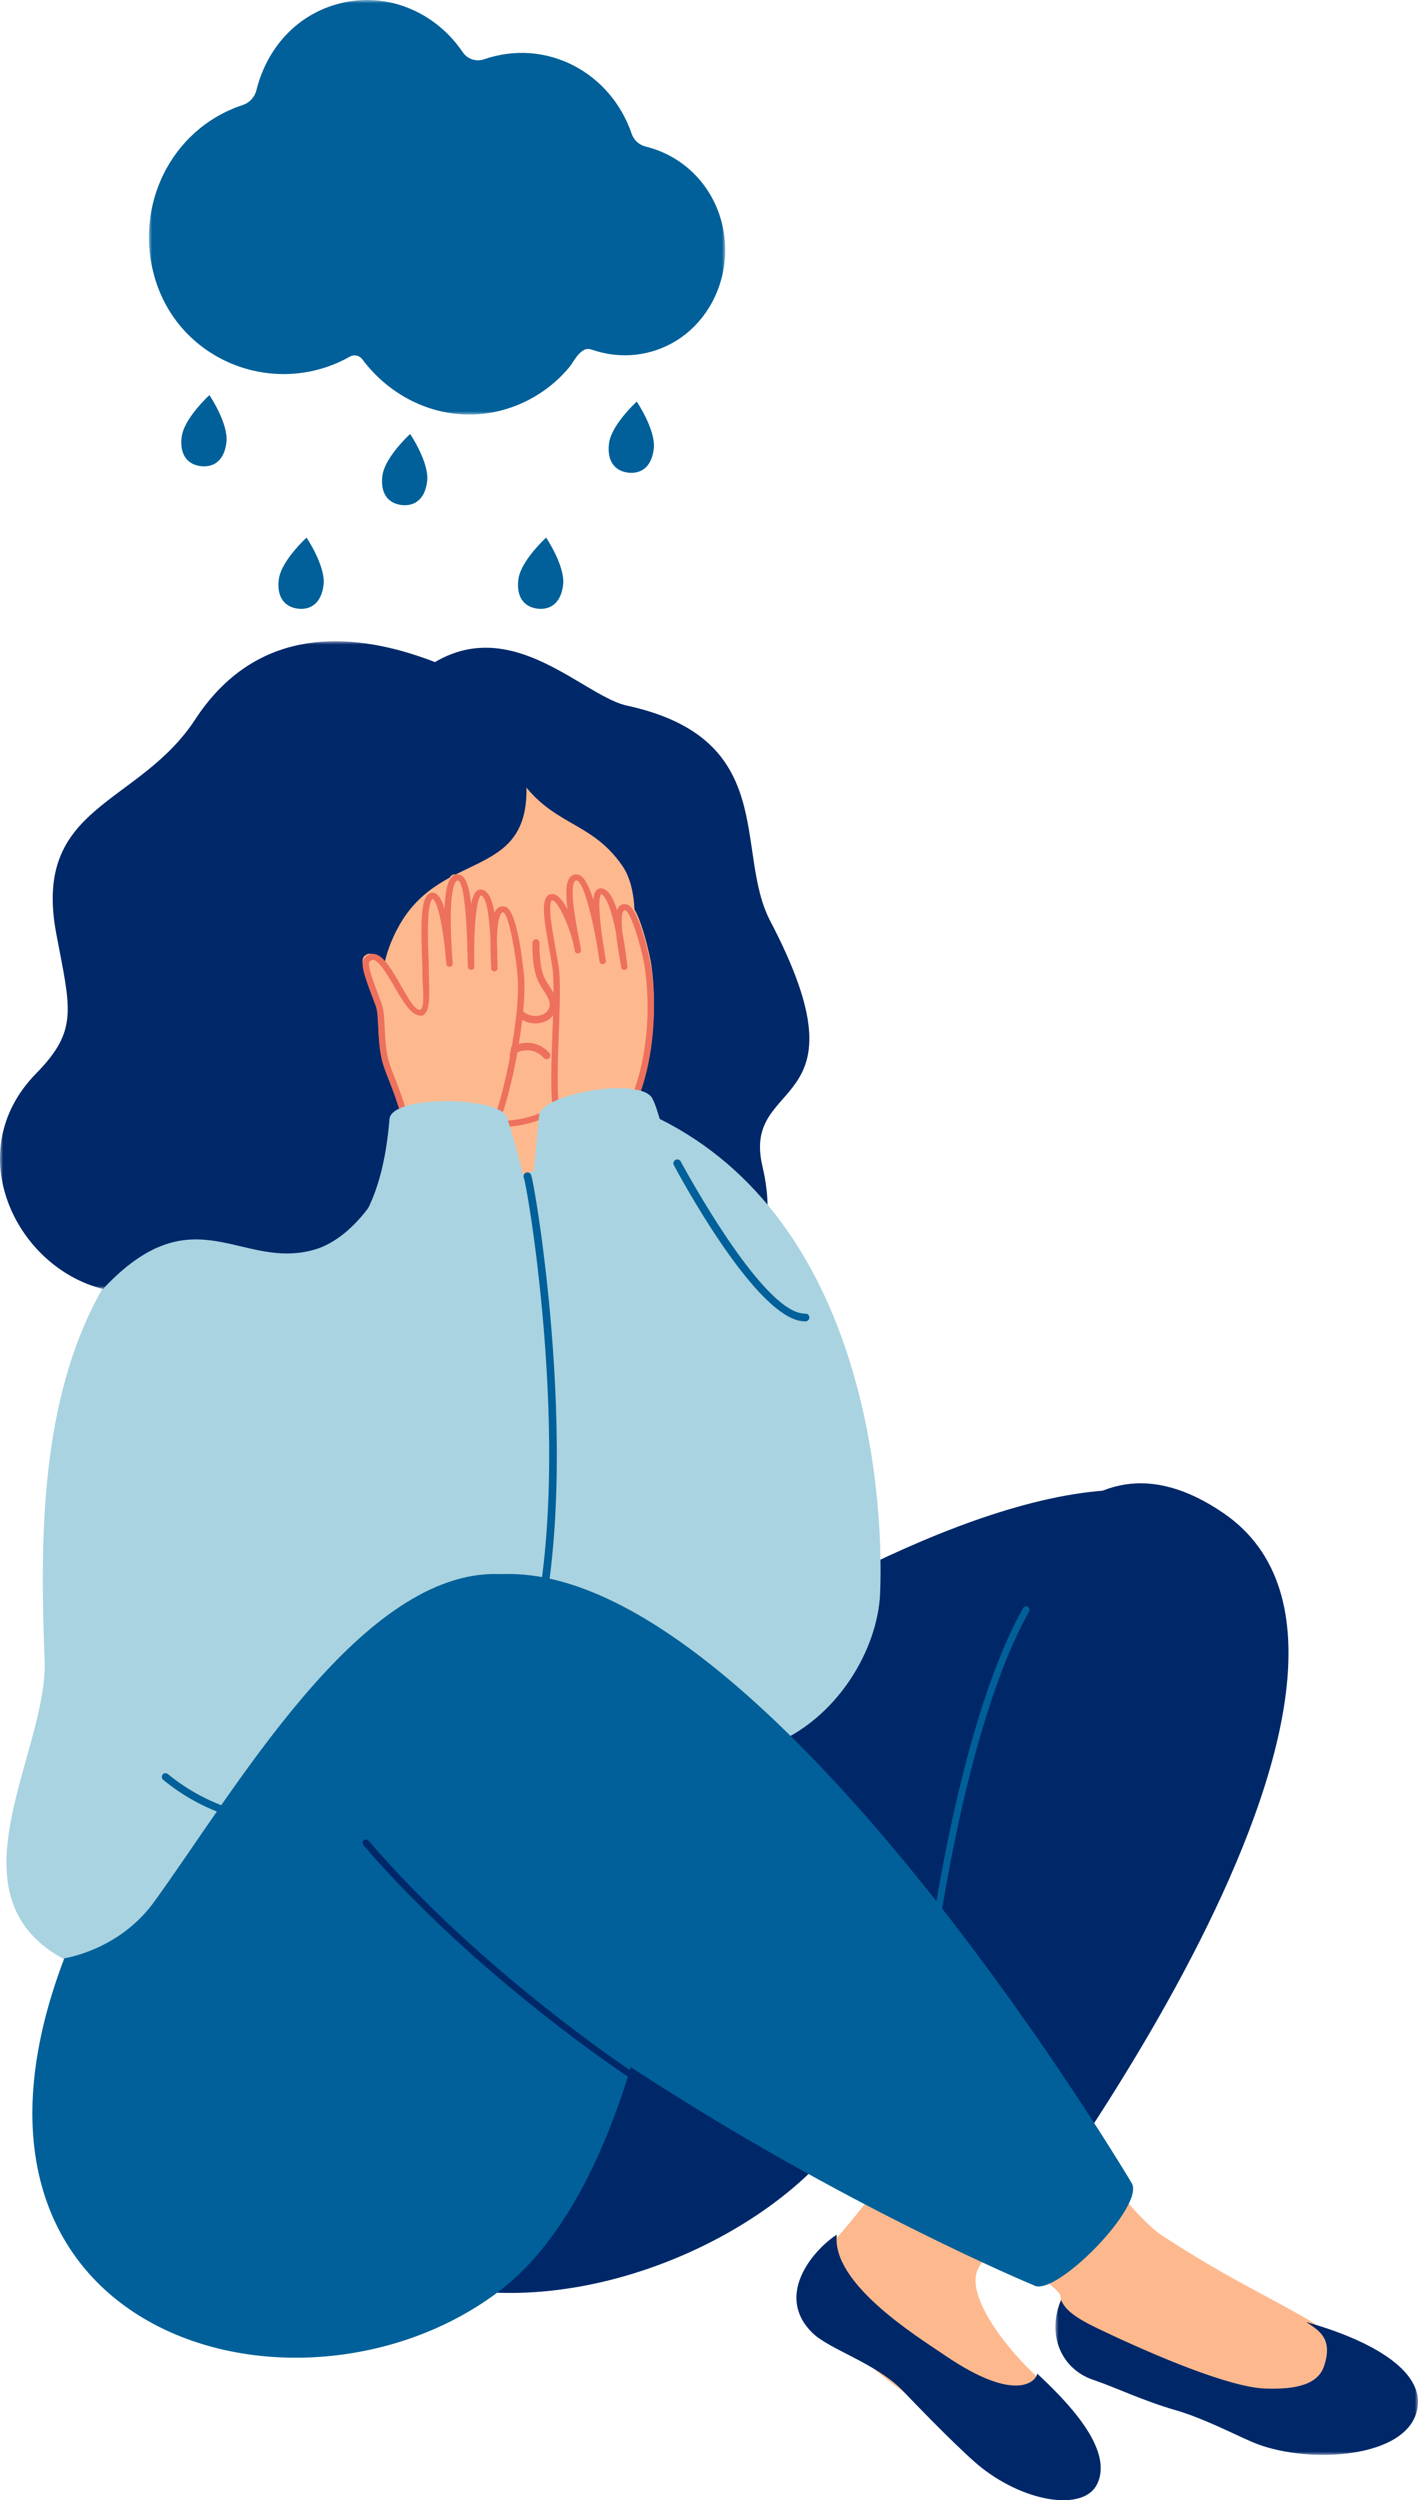
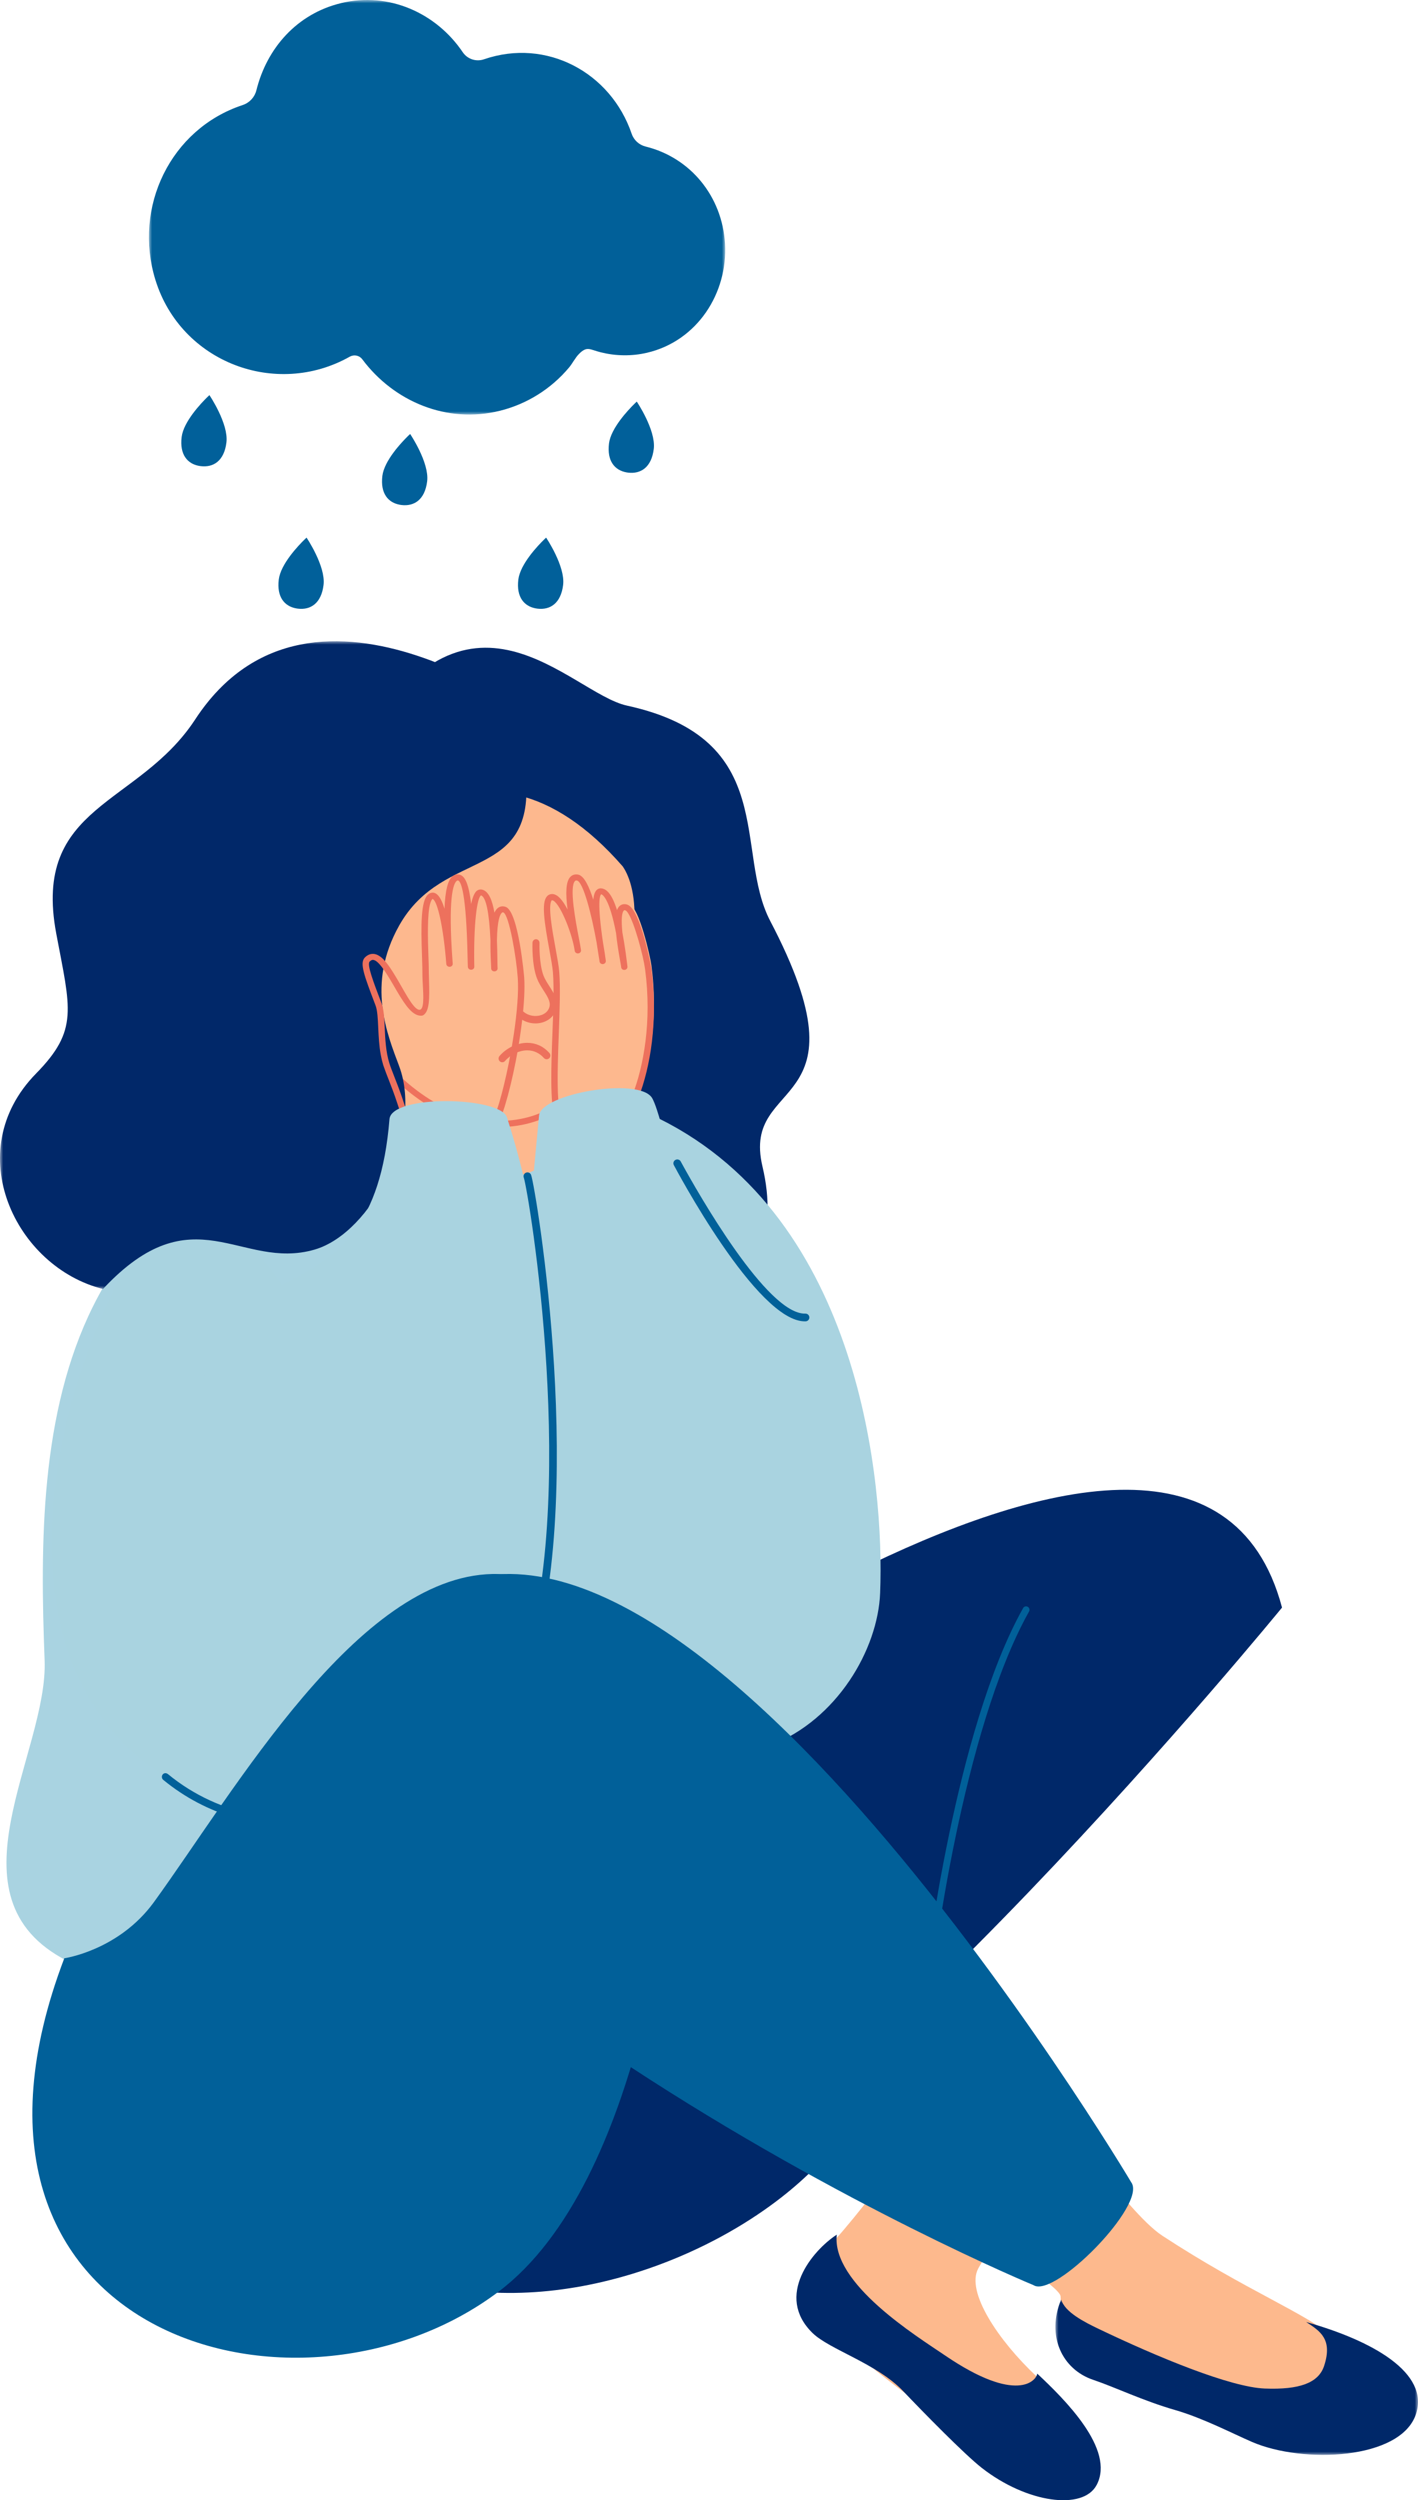
<svg xmlns="http://www.w3.org/2000/svg" xmlns:xlink="http://www.w3.org/1999/xlink" width="219px" height="386px" viewBox="0 0 219 386" version="1.1">
  <title>Group 74</title>
  <defs>
    <polygon id="path-1" points="0 0 56 0 56 24 0 24" />
    <polygon id="path-3" points="0 0 85 0 85 100 0 100" />
    <polygon id="path-5" points="0 0 89 0 89 64 0 64" />
  </defs>
  <g id="Page-1" stroke="none" stroke-width="1" fill="none" fill-rule="evenodd">
    <g id="7-TRASTORNOS-AFECTIVOS--Obsesiones-y-compulsiones-2-Transtorno-dismorfico" transform="translate(-611, -3236)">
      <g id="Group-74" transform="translate(720.5, 3429) scale(-1, 1) translate(-720.5, -3429) translate(611, 3236)">
        <path d="M66.173,321.998 C64.648,320.784 62.581,320.679 60.025,321.677 C59.678,321.811 59.319,321.969 58.948,322.15 C58.624,322.308 58.164,322.775 57.381,323.744 C56.598,324.725 55.497,326.208 53.883,328.391 C51.351,331.83 48.03,336.332 44.926,339.923 C42.912,342.241 40.999,344.179 39.438,345.195 C32.913,349.463 27.396,352.429 22.956,354.811 C20.7,356.031 18.745,357.076 16.978,358.122 C16.972,358.122 16.966,358.127 16.961,358.127 C16.937,358.139 16.914,358.157 16.89,358.168 C16.778,358.239 5.672,365.035 7.132,369.344 C7.733,371.13 10.189,372 14.735,372 C16.531,372 18.657,371.866 21.124,371.591 C24.722,371.2 40.928,368.999 48.684,366.226 C54.248,364.229 54.985,359.208 55.197,354.63 C55.197,354.589 55.202,354.543 55.202,354.502 C55.238,354.128 55.962,353.404 56.993,352.557 C58.636,351.203 61.056,349.521 62.64,348.429 C65.902,346.176 67.062,345.329 67.31,344.71 L67.339,344.623 C67.445,344.167 69.023,337.494 69,331.357 C68.988,327.422 68.311,323.703 66.173,321.998" id="Fill-1" fill="#FDB98D" />
        <g id="Group-5" transform="translate(0, 355)">
          <mask id="mask-2" fill="white">
            <use xlink:href="#path-1" />
          </mask>
          <g id="Clip-4" />
          <path d="M17.279,3.485 C6.913,6.394 -1.753,11.367 0.305,17.677 C2.619,24.774 17.781,25.409 25.655,21.993 C28.748,20.651 33.241,18.31 37.462,17.091 C42.532,15.627 46.714,13.575 50.167,12.413 C54.96,10.801 57.453,5.609 55.107,0 C54.602,1.953 51.456,3.528 49.284,4.567 C40.16,8.931 28.974,13.558 23.653,13.758 C18.332,13.958 15.36,12.914 14.493,10.244 C13.16,6.141 15.101,4.888 17.279,3.485" id="Fill-3" fill="#002869" mask="url(#mask-2)" />
        </g>
        <path d="M184,181.894 C177.511,196.047 91.32,222.23 101.249,180.054 C104.568,165.953 84.357,172.139 100.035,142.204 C105.683,131.419 98.581,114.08 122.163,108.939 C131.007,107.011 146.913,86.038 163.724,115.95 C170.483,127.977 184,181.894 184,181.894" id="Fill-6" fill="#012869" />
        <path d="M95.524,243.527 C83.781,299.946 114.563,322.934 155.715,323 C196.868,323.066 203.453,305.384 208.661,302.715 C227.764,292.928 211.551,270.596 212.108,256.338 C213.51,220.452 212.108,174.95 147.72,170.116 C112.555,167.476 102.399,210.497 95.524,243.527" id="Fill-8" fill="#A9D3E1" />
        <path d="M188,293.072 C188,293.072 54.891,217.374 59.098,271.512 C60.957,295.442 77.332,313.003 88.629,329.288 C108.067,357.311 185.592,378.745 188,293.072" id="Fill-10" fill="#002869" />
        <path d="M126.833,346 C89.898,332.542 21,248.188 21,248.188 C35.348,193.986 142.876,278.197 142.876,278.197 C148.68,280.133 130.279,344.585 126.833,346" id="Fill-12" fill="#002869" />
        <path d="M164,146 L162.769,173.626 C163.485,181.556 134.703,185.88 133.604,177.289 L132,164.051 L164,146 Z" id="Fill-14" fill="#FDB88E" />
-         <path d="M164.989,145.499 C163.994,172.067 152.799,174.092 140.265,173.997 C131.565,173.931 125.838,165.375 123.591,160.411 C123.583,160.392 123.57,160.369 123.562,160.351 C122.486,158.129 121.796,155.725 121.484,153.327 C121.353,152.269 121.331,151.248 121.343,150.213 C121.348,149.432 121.371,148.639 121.375,147.818 C121.378,146.501 121.236,145.111 121.098,143.522 C120.675,138.568 121.687,135.433 122.811,133.777 C128.237,125.78 135.132,128.015 140.696,116.895 C145.002,108.288 165.534,130.962 164.989,145.499" id="Fill-16" fill="#FDB88E" />
+         <path d="M164.989,145.499 C163.994,172.067 152.799,174.092 140.265,173.997 C131.565,173.931 125.838,165.375 123.591,160.411 C123.583,160.392 123.57,160.369 123.562,160.351 C122.486,158.129 121.796,155.725 121.484,153.327 C121.353,152.269 121.331,151.248 121.343,150.213 C121.348,149.432 121.371,148.639 121.375,147.818 C121.378,146.501 121.236,145.111 121.098,143.522 C120.675,138.568 121.687,135.433 122.811,133.777 C145.002,108.288 165.534,130.962 164.989,145.499" id="Fill-16" fill="#FDB88E" />
        <path d="M136.943,157.949 C136.315,158.049 135.657,158.004 135.053,157.797 C134.033,157.448 133.311,156.681 133.073,155.691 C132.768,154.418 133.473,153.318 134.155,152.255 C134.494,151.727 134.844,151.181 135.053,150.634 C135.779,148.741 135.675,145.626 135.674,145.595 C135.663,145.278 135.901,145.012 136.199,145 C136.499,144.988 136.753,145.234 136.765,145.551 C136.77,145.688 136.879,148.94 136.066,151.061 C135.813,151.72 135.431,152.317 135.06,152.895 C134.462,153.828 133.945,154.634 134.132,155.411 C134.329,156.233 135.005,156.576 135.391,156.708 C136.305,157.02 137.422,156.821 138.105,156.223 C138.336,156.022 138.68,156.053 138.874,156.297 C139.066,156.54 139.035,156.901 138.804,157.104 C138.294,157.549 137.636,157.838 136.943,157.949" id="Fill-18" fill="#ED715D" />
        <path d="M141.429,164 C141.562,164 141.696,163.953 141.805,163.856 C142.042,163.646 142.066,163.279 141.858,163.038 C140.784,161.792 139.153,161.011 137.601,161 C137.589,161 137.577,161 137.566,161 C136.238,161 135.057,161.542 134.147,162.568 C133.936,162.806 133.955,163.173 134.189,163.387 C134.424,163.601 134.785,163.582 134.996,163.344 C135.683,162.569 136.572,162.16 137.567,162.16 C137.576,162.16 137.584,162.16 137.593,162.16 C138.828,162.169 140.133,162.798 140.999,163.802 C141.111,163.933 141.27,164 141.429,164" id="Fill-20" fill="#ED715D" />
        <path d="M157.867,166.816 C157.861,166.822 157.854,166.829 157.848,166.835 C145.171,178.663 134.332,172.296 134.224,172.23 C134.012,172.101 133.938,171.812 134.057,171.583 C134.175,171.356 134.444,171.274 134.656,171.402 C134.759,171.464 145.082,177.489 157.271,166.116 C157.455,165.944 157.733,165.966 157.893,166.164 C158.046,166.356 158.033,166.641 157.867,166.816" id="Fill-22" fill="#EE715D" />
        <path d="M206.086,260.641 C189.336,291.9 150.835,274.021 142.465,260.552 C126.201,234.381 141.429,185.765 142.443,177.794 C142.875,174.437 154.396,170.902 155.756,174.528 C161.944,191.057 157.78,193.984 169.784,209.623 C172.517,197.595 190.909,181.293 190.909,181.293 C213.041,212.637 214.881,244.229 206.086,260.641" id="Fill-24" fill="#A9D3E0" />
        <g id="Group-28" transform="translate(134, 99)">
          <mask id="mask-4" fill="white">
            <use xlink:href="#path-3" />
          </mask>
          <g id="Clip-27" />
          <path d="M0,13.241 C0,13.241 36.648,-15.756 54.855,12.072 C63.658,25.527 80.065,25.168 76.31,45.147 C74.126,56.763 72.829,60.012 79.422,66.73 C91.253,78.784 82.58,96.651 69.094,100 C55.088,85.034 47.85,97.236 36.414,93.92 C27.544,91.348 19.608,75.68 23.343,65.624 C25.163,60.723 28.478,52.996 23.343,43.876 C16.46,31.652 2.133,37.352 3.826,20.39 L0,13.241 Z" id="Fill-26" fill="#012869" mask="url(#mask-4)" />
        </g>
        <path d="M132.606,149.564 C132.842,146.595 135.178,138.089 133.23,138.019 C131.596,137.961 129.538,144.125 129.247,146.248 C129.531,144.037 131.981,134.504 129.292,135.02 C127.321,135.398 125.604,146.42 125.419,147.889 C125.473,147.176 127.532,136.649 125.57,137.159 C123.298,137.75 122.266,147.315 122.081,148.785 C122.14,147.883 124.211,138.887 121.787,139.623 C120.286,140.079 118.584,147.593 118.389,149.062 C116.847,160.686 120.216,170.326 122.758,173 L132.168,172.633 C133.696,168.711 132.12,155.65 132.606,149.564" id="Fill-29" fill="#FDB88E" />
        <path d="M132.771,169.937 C132.742,170.32 132.706,170.679 132.661,171.018 C132.661,171.034 132.661,171.051 132.657,171.063 C132.633,171.251 132.608,171.43 132.58,171.601 C132.507,172.022 132.422,172.393 132.32,172.715 L125.147,172.996 L123.478,173.062 C122.804,172.282 122.029,170.912 121.318,169.064 C119.634,164.724 118.29,157.756 119.374,149.609 C119.638,147.606 120.998,142.483 122.004,140.961 C122.154,140.728 122.301,140.581 122.435,140.541 C122.483,140.524 122.52,140.52 122.544,140.52 C122.589,140.52 122.609,140.532 122.621,140.545 C122.987,140.847 123.072,141.993 122.877,143.967 C122.698,144.902 122.528,145.962 122.358,147.17 C122.28,147.721 122.203,148.304 122.13,148.92 L122.118,149.034 C122.102,149.128 122.094,149.201 122.09,149.25 C122.077,149.438 122.187,149.605 122.349,149.687 C122.406,149.715 122.467,149.736 122.536,149.74 C122.824,149.768 123.036,149.577 123.068,149.328 L123.096,149.087 C123.129,148.891 123.178,148.602 123.242,148.243 C123.519,146.676 123.738,145.273 123.852,144.073 C124.842,138.893 125.849,138.163 126.145,138.056 C126.381,138.244 126.779,139.362 125.865,145.554 C125.666,146.701 125.532,147.61 125.475,148.047 C125.451,148.19 125.439,148.296 125.435,148.345 C125.415,148.597 125.609,148.818 125.877,148.842 C126.157,148.867 126.381,148.679 126.409,148.43 C126.421,148.357 126.429,148.279 126.438,148.202 C126.462,148.039 126.503,147.794 126.551,147.496 C126.669,146.782 126.77,146.117 126.864,145.493 C127.623,141.259 128.922,136.127 129.896,135.939 C130.059,135.91 130.128,135.955 130.177,135.996 C131.131,136.886 130.071,142.368 129.62,144.71 C129.458,145.554 129.324,146.252 129.267,146.68 C129.235,146.933 129.425,147.166 129.693,147.194 C129.957,147.231 130.205,147.047 130.241,146.79 C130.623,144.012 132.702,138.995 133.757,138.99 L133.781,138.99 C134.423,139.741 133.684,143.763 133.197,146.427 C133.067,147.129 132.945,147.81 132.844,148.426 C132.742,149.042 132.661,149.589 132.629,150.021 C132.434,152.453 132.564,155.908 132.698,159.567 C132.759,161.146 132.815,162.741 132.848,164.262 C132.892,166.359 132.892,168.326 132.771,169.937 M134.163,146.582 C134.926,142.425 135.397,139.403 134.545,138.403 C134.346,138.166 134.074,138.036 133.765,138.024 C132.884,137.995 132.056,139.035 131.342,140.422 C131.658,137.983 131.65,136.061 130.867,135.331 C130.558,135.046 130.156,134.944 129.706,135.029 C128.804,135.201 128.017,136.841 127.371,138.913 C127.294,138.114 127.103,137.616 126.803,137.363 C126.567,137.163 126.263,137.098 125.946,137.179 C125.313,137.343 124.509,137.95 123.705,140.508 C123.6,140.218 123.454,139.994 123.267,139.839 C122.963,139.59 122.561,139.525 122.138,139.655 C122.118,139.664 122.094,139.668 122.074,139.68 C120.031,140.471 118.411,149.405 118.399,149.495 C117.319,157.637 118.582,164.809 120.368,169.402 C121.148,171.406 122.029,172.915 122.857,173.804 C122.869,173.816 122.881,173.833 122.893,173.845 C122.987,173.943 123.121,174 123.259,174 L123.275,174 L132.698,173.633 C132.738,173.633 132.783,173.625 132.819,173.608 C132.966,173.571 133.087,173.466 133.14,173.327 C133.319,172.87 133.453,172.303 133.558,171.646 C133.595,171.401 133.631,171.144 133.66,170.875 C133.684,170.679 133.704,170.475 133.721,170.267 C133.883,168.383 133.879,166.033 133.814,163.544 C133.781,162.227 133.733,160.872 133.68,159.526 C133.542,155.895 133.416,152.469 133.607,150.086 C133.672,149.266 133.911,147.961 134.163,146.582" id="Fill-31" fill="#ED715D" />
-         <path d="M159.837,163.776 C160.885,160.419 160.323,156.423 161.034,154.564 C162.625,150.4 163.423,148.311 162.773,147.653 C160.144,144.992 157.093,156.118 154.407,155.841 C153.377,155.219 153.779,151.404 153.771,149.425 C153.76,146.468 154.527,137.775 152.626,137.804 C151.031,137.828 150.244,146.189 150.077,148.311 C150.232,146.102 151.215,134.379 148.625,135.026 C146.727,135.5 146.845,147.295 146.746,148.763 C146.76,148.053 147.001,136.731 145.12,137.336 C142.94,138.037 143.249,147.546 143.15,149.014 C143.158,148.115 143.892,139.12 141.573,139.972 C140.136,140.5 139.144,148.986 139.043,150.454 C138.595,156.926 141.766,172.282 143.743,173.901 L155.036,176 C155.036,176 156.945,171.945 157.58,169.94 C158.373,167.431 159.444,165.035 159.837,163.776" id="Fill-33" fill="#FDB88E" />
        <path d="M159.582,158.744 C159.545,159.595 159.5,160.5 159.401,161.404 C159.298,162.34 159.137,163.281 158.861,164.169 C158.696,164.692 158.412,165.417 158.083,166.269 C157.992,166.504 157.893,166.751 157.795,167.011 C157.712,167.226 157.626,167.452 157.539,167.68 C157.473,167.846 157.412,168.016 157.346,168.19 C157.251,168.446 157.156,168.709 157.066,168.973 C156.905,169.423 156.748,169.881 156.604,170.343 C156.588,170.396 156.567,170.453 156.551,170.509 C156.526,170.586 156.497,170.663 156.468,170.744 C155.999,172.091 155.13,174.061 154.582,175.273 C154.446,175.569 154.331,175.82 154.244,176.007 L149.553,175.135 L146.728,174.608 L145.472,174.377 L144.537,174.203 L143.487,174.008 C143.075,173.578 142.589,172.435 142.091,170.854 C142.021,170.643 141.955,170.428 141.889,170.205 C141.387,168.503 140.876,166.395 140.431,164.161 C140.344,163.739 140.262,163.309 140.184,162.875 C139.986,161.805 139.801,160.715 139.64,159.636 C139.154,156.336 138.882,153.157 139.035,150.968 C139.249,147.855 140.357,141.307 141.242,140.877 C141.366,140.833 141.407,140.857 141.44,140.881 C141.753,141.088 142.198,141.952 142.251,145.187 C142.214,146.136 142.189,147.153 142.177,148.232 C142.173,148.58 142.169,148.876 142.165,149.111 C142.157,149.294 142.148,149.428 142.148,149.509 C142.148,149.76 142.358,149.963 142.63,149.967 C142.943,149.971 143.129,149.772 143.141,149.525 C143.149,149.428 143.153,149.298 143.157,149.136 C143.161,149.071 143.166,149.002 143.166,148.929 C143.24,147.498 143.269,146.257 143.252,145.199 C143.441,140.841 143.944,138.502 144.706,138.234 C145.311,138.559 145.88,142.528 145.748,149.249 C145.74,149.505 145.954,149.708 146.222,149.716 C146.514,149.724 146.724,149.525 146.741,149.274 C146.757,149.034 146.765,148.524 146.782,147.834 C146.988,137.873 147.787,136.106 148.244,135.935 C148.33,135.919 148.38,135.927 148.446,135.98 C148.997,136.402 149.821,138.575 149.109,148.394 L149.08,148.775 C149.063,149.031 149.269,149.249 149.541,149.261 C149.829,149.274 150.052,149.079 150.072,148.824 C150.525,143.034 151.423,139.256 152.127,138.818 C152.152,138.802 152.181,138.79 152.206,138.782 C152.329,138.899 152.432,139.102 152.519,139.365 C153.058,141.019 152.914,145.203 152.832,147.603 C152.799,148.528 152.77,149.339 152.774,149.922 L152.774,150.064 C152.77,150.441 152.758,150.879 152.741,151.341 C152.65,154.126 152.663,156.145 153.631,156.733 C153.697,156.77 153.767,156.794 153.845,156.802 C155.212,156.936 156.357,155.274 157.617,153.154 C157.786,152.862 157.959,152.566 158.136,152.262 C158.264,152.047 158.392,151.824 158.528,151.597 C159.475,149.995 160.558,148.297 161.349,148.195 C161.468,148.175 161.649,148.195 161.909,148.455 C162.358,148.913 161.349,151.556 160.068,154.913 C159.718,155.829 159.66,157.143 159.586,158.663 C159.586,158.692 159.582,158.716 159.582,158.744 M162.646,147.822 C162.119,147.291 161.584,147.234 161.234,147.275 C160.187,147.409 159.269,148.552 158.305,150.097 C158.025,150.539 157.741,151.017 157.453,151.512 C157.391,151.617 157.329,151.722 157.267,151.832 C156.291,153.498 154.924,156.17 154.096,155.878 C153.367,155.619 153.688,152.76 153.738,151.353 C153.754,150.822 153.771,150.324 153.767,149.906 C153.767,149.736 153.771,149.545 153.775,149.335 C153.783,148.844 153.804,148.256 153.824,147.616 C153.907,145.256 153.96,143.087 153.837,141.392 L153.837,141.388 C153.726,139.799 153.458,138.631 152.922,138.125 C152.696,137.914 152.424,137.804 152.123,137.808 C151.926,137.821 151.736,137.902 151.551,138.044 C151.106,138.392 150.698,139.134 150.352,140.302 C150.241,137.464 149.821,135.822 149.084,135.258 C148.767,135.019 148.392,134.942 148.001,135.044 C147.144,135.258 146.584,136.592 146.234,139.564 C146.016,138.522 145.715,137.76 145.299,137.484 C145.048,137.314 144.751,137.273 144.459,137.366 C143.532,137.667 142.976,138.923 142.638,140.906 C142.474,140.541 142.268,140.282 142.025,140.119 C141.699,139.904 141.296,139.868 140.892,140.014 C138.903,140.748 138.046,150.822 138.042,150.924 C137.927,152.614 138.055,154.921 138.347,157.439 C138.396,157.856 138.45,158.286 138.508,158.716 C138.578,159.239 138.652,159.766 138.734,160.297 C138.854,161.079 138.985,161.87 139.125,162.656 C139.2,163.066 139.278,163.475 139.356,163.881 C139.838,166.342 140.402,168.689 140.979,170.586 C141.016,170.696 141.049,170.801 141.077,170.907 C141.592,172.532 142.115,173.789 142.597,174.442 C142.7,174.584 142.803,174.701 142.906,174.782 C142.931,174.803 142.956,174.819 142.984,174.831 C143.03,174.86 143.079,174.876 143.133,174.888 L144.356,175.115 L147.494,175.699 L154.43,176.992 C154.475,177 154.52,177 154.566,177 C154.747,176.984 154.916,176.878 154.99,176.716 C155.01,176.672 155.155,176.364 155.369,175.897 C155.908,174.722 156.88,172.541 157.407,171.036 C157.44,170.943 157.469,170.854 157.498,170.769 C157.519,170.708 157.539,170.647 157.556,170.59 C157.58,170.509 157.609,170.424 157.638,170.343 C158.075,168.989 158.593,167.655 159.018,166.569 C159.314,165.811 159.574,165.146 159.743,164.631 C159.743,164.631 159.747,164.627 159.747,164.623 C159.772,164.55 159.796,164.481 159.817,164.412 C159.973,163.905 160.097,163.386 160.192,162.863 C160.451,161.444 160.521,160.001 160.583,158.687 C160.649,157.24 160.706,155.992 161.011,155.197 C162.766,150.591 163.495,148.682 162.646,147.822" id="Fill-35" fill="#ED715D" />
        <path d="M139.725,252.242 C108.378,288.95 83.765,263.465 83.069,245.929 C82.4,229.094 86.087,188.178 117.112,172.747 C117.112,172.747 117.818,170.228 118.325,169.46 C120.45,166.249 135.426,168.861 135.745,172.216 C136.453,179.669 141.175,227.869 139.725,252.242" id="Fill-37" fill="#A9D3E0" />
        <path d="M158.85,172.786 C158.543,168.948 141.753,169.292 140.712,172.495 C137.979,180.906 126.706,218.866 146.262,243 L188,215.883 C185.183,190.905 161.478,205.611 158.85,172.786" id="Fill-39" fill="#A9D3E0" />
        <path d="M169.954,281.86 C167.654,281.659 165.326,281.24 162.994,280.598 C151.063,277.315 141.067,268.77 137.529,258.828 C128.074,232.257 136.242,183.41 136.973,181.397 C137.086,181.085 137.431,180.923 137.745,181.036 C138.059,181.148 138.221,181.493 138.108,181.804 C137.385,183.797 129.307,232.126 138.666,258.427 C142.077,268.011 151.752,276.26 163.315,279.441 C174.231,282.444 185.088,280.458 193.045,273.91 C193.302,273.699 193.649,273.689 193.862,273.944 C194.074,274.2 194.038,274.579 193.781,274.79 C187.223,280.187 178.8,282.634 169.954,281.86" id="Fill-41" fill="#016099" />
        <path d="M94.494,203.989 C94.205,203.937 93.99,203.681 94,203.381 C94.011,203.051 94.289,202.792 94.622,202.803 C100.491,202.995 111.153,184.296 113.868,179.314 C114.027,179.023 114.393,178.915 114.684,179.073 C114.977,179.23 115.086,179.592 114.927,179.883 C114.749,180.21 102.056,204.243 94.582,203.998 C94.552,203.997 94.522,203.994 94.494,203.989" id="Fill-43" fill="#016099" />
        <path d="M128.952,264.879 C125.8,272.645 119.985,278.236 113,280.218 C111.399,280.672 109.497,281 107.342,281 C105.424,281 103.296,280.739 101,280.079 C101.072,279.666 101.145,279.25 101.217,278.829 C101.217,278.825 101.217,278.817 101.221,278.812 C104.937,279.725 109.336,279.948 112.686,279.002 C119.313,277.121 124.835,271.795 127.843,264.382 C127.971,264.062 128.325,263.915 128.631,264.05 C128.94,264.185 129.081,264.555 128.952,264.879" id="Fill-45" fill="#002869" />
        <path d="M54.671,380.896 C55.234,381.63 56.087,382 57.225,382 C59.621,382 63.33,380.368 68.408,377.081 C71.408,375.132 84.774,365.986 90.403,360.051 C94.425,355.807 93.394,349.261 89.912,345.587 L89.912,345.581 L89.811,345.528 C88.709,344.348 86.084,341.155 83.287,337.55 C78.691,331.645 73.491,324.647 73.154,323.632 L73.114,323.144 L72.591,323.08 C72.307,323.045 65.506,322.258 60.846,326.484 C58.042,329.026 56.65,332.819 56.708,337.761 L56.714,338.067 L56.951,338.26 C57.021,338.319 63.353,343.485 66.782,348.398 C67.217,349.021 67.601,349.637 67.925,350.242 C69.841,353.823 64.832,361.325 58.896,366.902 C58.89,366.907 58.89,366.907 58.884,366.913 C57.184,368.51 52.21,377.679 54.671,380.896" id="Fill-47" fill="#FDB98D" />
        <path d="M58.806,366.453 C54.585,370.409 46.723,378.147 49.63,383.645 C51.73,387.616 60.407,386.451 67.372,381.009 C70.037,378.927 76.468,372.362 79.512,369.159 C83.552,364.907 90.873,362.75 93.498,360.196 C99.39,354.465 93.518,347.436 89.767,345 C90.604,352.549 77.431,360.666 73.019,363.667 C61.974,371.179 58.934,367.548 58.806,366.453" id="Fill-49" fill="#002869" />
-         <path d="M63.963,347.778 C63.963,347.778 -5.359,257.708 30.095,233.566 C74.921,203.041 82.888,335.561 82.888,335.561 C84.58,339.824 66.523,349.593 63.963,347.778" id="Fill-51" fill="#002869" />
        <path d="M75.328,304.98 C75.129,304.924 74.972,304.751 74.947,304.531 C74.903,304.163 70.496,267.384 60.068,248.791 C59.925,248.535 60.015,248.212 60.269,248.069 C60.524,247.923 60.848,248.017 60.989,248.27 C71.522,267.05 75.953,304.036 75.996,304.408 C76.031,304.699 75.824,304.962 75.533,304.996 C75.462,305.005 75.393,304.998 75.328,304.98" id="Fill-53" fill="#016099" />
        <path d="M209.07,302.331 C209.07,302.331 200.65,301.136 195.213,293.641 C182.649,276.323 163.817,243.431 142.939,243.003 C123.571,242.606 115,281.899 115,281.899 C114.996,288.016 119.53,336.889 142.008,353.808 C172.952,377.099 231.294,360.689 209.07,302.331" id="Fill-55" fill="#016099" />
        <path d="M59.386,352.795 C59.386,352.795 88.83,340.624 121.833,318.971 C157.625,295.489 181.124,272.635 157.432,250.04 C118.132,212.562 44.287,336.922 44.287,336.922 C41.806,340.315 56.148,354.89 59.386,352.795" id="Fill-57" fill="#016099" />
-         <path d="M121.447,321 L121,320.066 C121.218,319.926 144.417,304.683 161.966,284.303 C162.581,283.589 163.396,284.267 162.781,284.981 C145.129,305.478 121.664,320.858 121.447,321" id="Fill-59" fill="#002869" />
        <g id="Group-63" transform="translate(107, 0)">
          <mask id="mask-6" fill="white">
            <use xlink:href="#path-5" />
          </mask>
          <g id="Clip-62" />
          <path d="M14.442,20.657 C17.667,11.183 27.593,5.837 37.252,9.154 C38.474,9.574 39.817,9.124 40.536,8.058 C44.602,2.035 51.893,-1.301 59.308,0.477 C66.151,2.119 70.797,7.454 72.399,13.928 C72.667,15.011 73.463,15.87 74.53,16.222 C85.65,19.891 91.483,31.971 87.991,43.234 C84.048,55.957 69.371,61.484 57.981,55.067 C57.325,54.697 56.499,54.865 56.051,55.466 C51.17,61.998 42.993,65.457 34.778,63.415 C30.603,62.377 26.867,60.024 24.117,56.743 C23.575,56.097 23.16,55.229 22.57,54.637 C21.321,53.384 20.94,53.964 19.211,54.394 C16.872,54.977 14.414,55.009 12.065,54.459 C4.337,52.649 -0.423,45.285 0.03,37.609 C0.459,30.339 5.338,24.334 12.294,22.623 C13.296,22.377 14.112,21.627 14.442,20.657" id="Fill-61" fill="#016099" mask="url(#mask-6)" />
        </g>
        <path d="M132.028,90.299 C132.377,93.186 134.069,94.197 135.981,93.969 C136.078,93.958 136.173,93.943 136.267,93.925 C138.029,93.599 139.278,92.217 138.947,89.477 C138.66,87.099 135.939,84.248 134.986,83.314 C134.779,83.113 134.656,83 134.656,83 C134.656,83 131.68,87.409 132.028,90.299" id="Fill-64" fill="#01609A" />
        <path d="M118.028,69.299 C118.377,72.186 120.069,73.197 121.981,72.969 C122.078,72.958 122.173,72.943 122.267,72.925 C124.029,72.599 125.278,71.217 124.947,68.477 C124.66,66.099 121.939,63.248 120.986,62.314 C120.779,62.113 120.656,62 120.656,62 C120.656,62 117.68,66.409 118.028,69.299" id="Fill-66" fill="#01609A" />
        <path d="M153.028,74.299 C153.377,77.186 155.069,78.197 156.981,77.969 C157.078,77.958 157.173,77.942 157.267,77.925 C159.029,77.599 160.278,76.217 159.947,73.477 C159.66,71.099 156.939,68.248 155.986,67.314 C155.779,67.113 155.656,67 155.656,67 C155.656,67 152.68,71.409 153.028,74.299" id="Fill-68" fill="#01609A" />
        <path d="M184.028,68.298 C184.377,71.186 186.069,72.197 187.98,71.969 C188.078,71.958 188.174,71.942 188.267,71.926 C190.029,71.599 191.278,70.217 190.947,67.476 C190.66,65.099 187.938,62.248 186.986,61.314 C186.778,61.113 186.656,61 186.656,61 C186.656,61 183.68,65.409 184.028,68.298" id="Fill-70" fill="#01609A" />
        <path d="M169.028,90.298 C169.377,93.186 171.069,94.196 172.98,93.969 C173.078,93.958 173.174,93.942 173.267,93.925 C175.029,93.598 176.278,92.217 175.947,89.476 C175.66,87.099 172.938,84.248 171.986,83.314 C171.778,83.113 171.655,83 171.655,83 C171.655,83 168.68,87.409 169.028,90.298" id="Fill-72" fill="#01609A" />
      </g>
    </g>
  </g>
</svg>